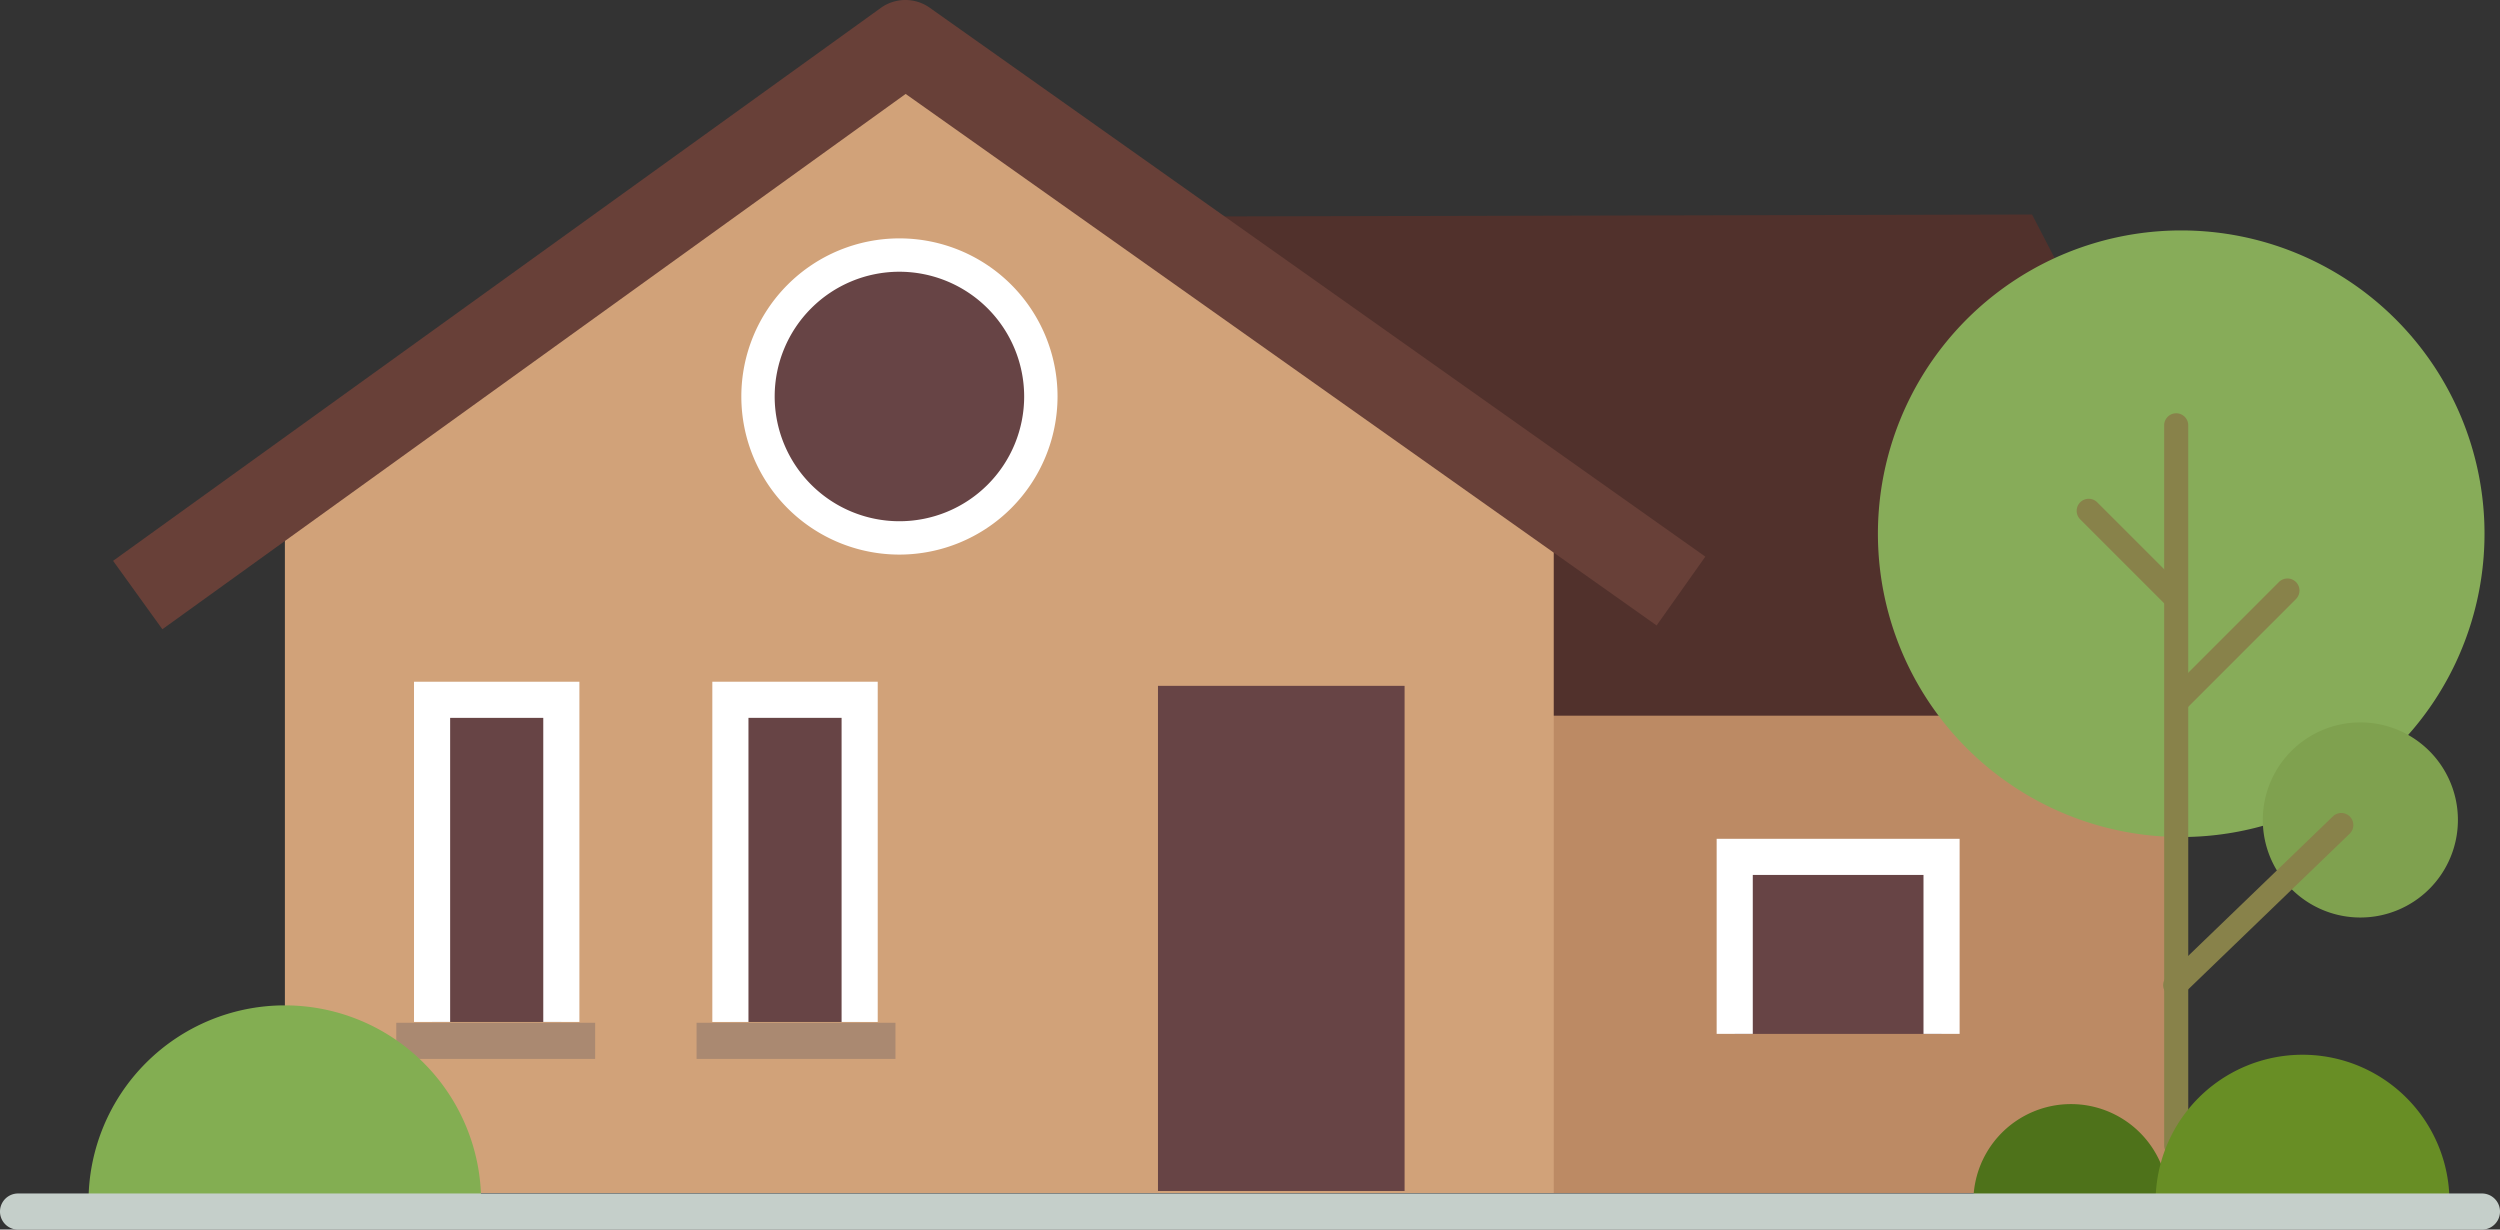
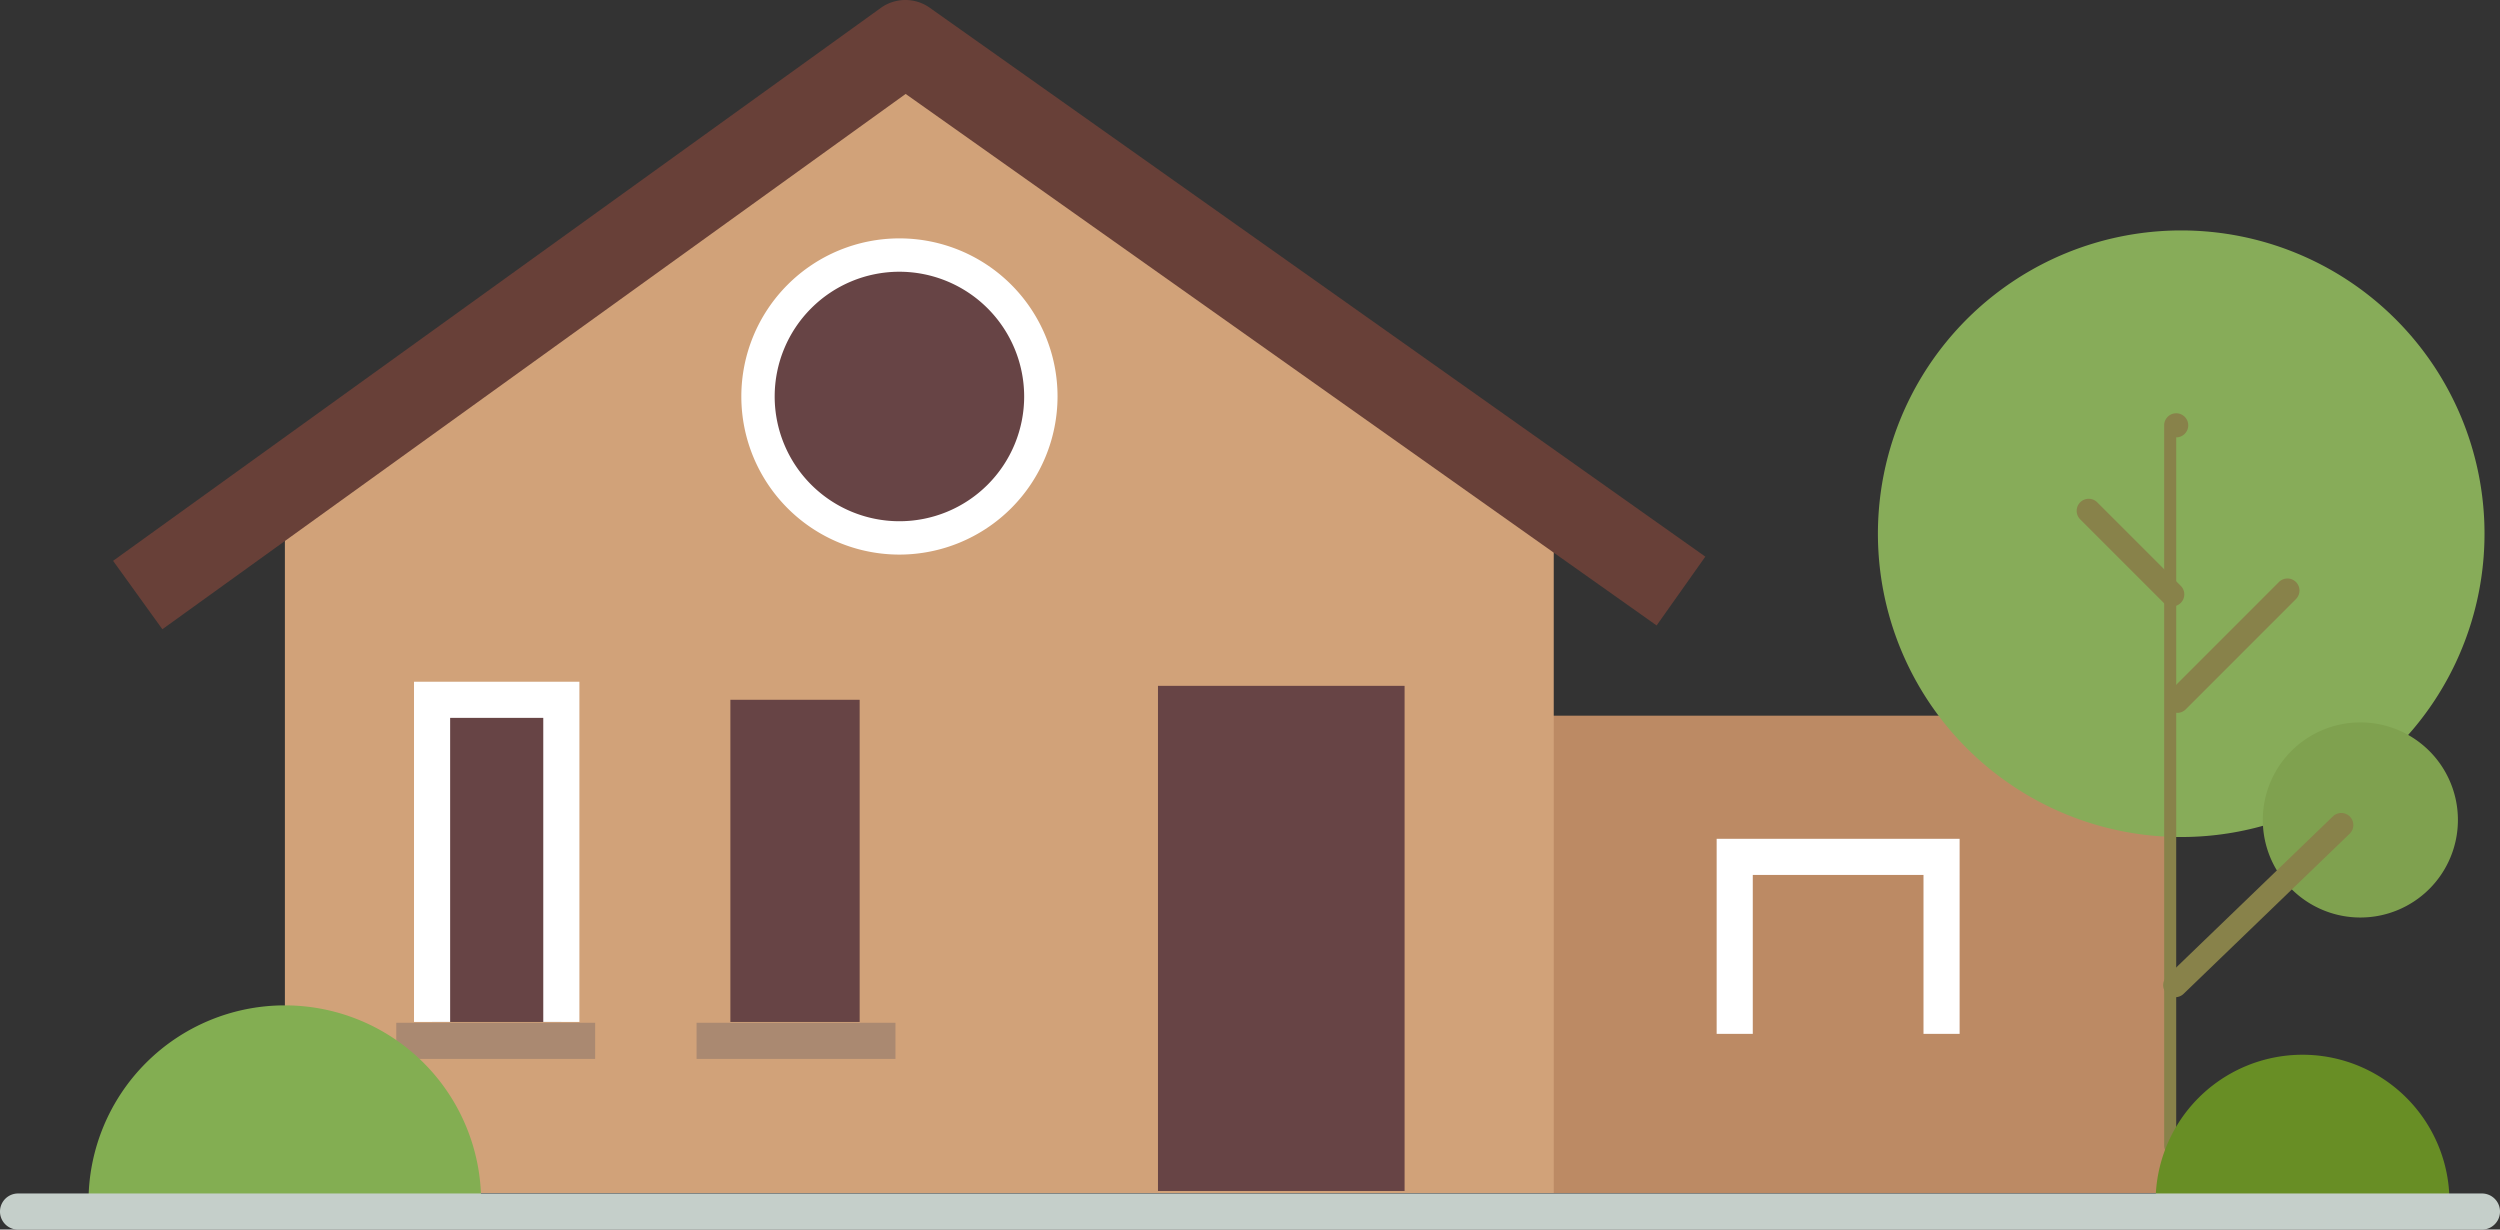
<svg xmlns="http://www.w3.org/2000/svg" id="Groupe_1709" data-name="Groupe 1709" width="207.586" height="102.096" viewBox="0 0 207.586 102.096">
  <rect x="0" y="0" width="207.586" height="102.096" fill="#333333" stroke="none" />
  <defs>
    <clipPath id="clip-path">
      <rect id="Rectangle_621" data-name="Rectangle 621" width="207.586" height="102.096" transform="translate(0 0)" fill="none" />
    </clipPath>
  </defs>
-   <path id="Tracé_640" data-name="Tracé 640" d="M168.729,17.812l22.459,43.266H126.454V45.555L98.876,17.977Z" fill="#51312c" />
  <rect id="Rectangle_617" data-name="Rectangle 617" width="76.659" height="39.633" transform="translate(103.582 59.426)" fill="#bc8a64" />
  <path id="Tracé_641" data-name="Tracé 641" d="M23.656,99.06H129.014V44.565L75.2,6.921,23.656,44.565Z" fill="#d1a279" />
  <g id="Groupe_1710" data-name="Groupe 1710">
    <g id="Groupe_1709-2" data-name="Groupe 1709" clip-path="url(#clip-path)">
      <path id="Tracé_642" data-name="Tracé 642" d="M86.427,32.922A11.744,11.744,0,1,1,74.684,21.179,11.743,11.743,0,0,1,86.427,32.922" fill="#674445" />
      <path id="Tracé_643" data-name="Tracé 643" d="M74.684,46.05A13.128,13.128,0,1,1,87.812,32.922,13.143,13.143,0,0,1,74.684,46.05m0-23.486A10.358,10.358,0,1,0,85.041,32.922,10.37,10.37,0,0,0,74.684,22.564" fill="#fff" />
      <rect id="Rectangle_618" data-name="Rectangle 618" width="20.477" height="41.945" transform="translate(96.152 56.949)" fill="#674445" />
      <path id="Tracé_644" data-name="Tracé 644" d="M60.647,84.858V58.106H71.381V84.858" fill="#674445" />
-       <path id="Tracé_645" data-name="Tracé 645" d="M72.881,84.858h-3V59.606H62.148V84.858h-3V56.606H72.881Z" fill="#fff" />
      <path id="Tracé_646" data-name="Tracé 646" d="M35.876,84.858V58.106H46.611V84.858" fill="#674445" />
      <path id="Tracé_647" data-name="Tracé 647" d="M48.11,84.858h-3V59.606H37.377V84.858h-3V56.606H48.11Z" fill="#fff" />
      <rect id="Rectangle_619" data-name="Rectangle 619" width="16.514" height="3" transform="translate(32.904 84.926)" fill="#aa8971" />
      <rect id="Rectangle_620" data-name="Rectangle 620" width="16.514" height="3" transform="translate(57.84 84.926)" fill="#aa8971" />
-       <path id="Tracé_648" data-name="Tracé 648" d="M144.041,85.849v-14.7h17.174v14.7" fill="#674445" />
      <path id="Tracé_649" data-name="Tracé 649" d="M162.716,85.849h-3v-13.2H145.541v13.2h-3v-16.2h20.175Z" fill="#fff" />
      <path id="Tracé_650" data-name="Tracé 650" d="M206.3,44.317a25.184,25.184,0,1,1-25.183-25.183A25.183,25.183,0,0,1,206.3,44.317" fill="#87ac59" />
      <path id="Tracé_651" data-name="Tracé 651" d="M204.091,68.085a8.1,8.1,0,1,1-8.1-8.1,8.1,8.1,0,0,1,8.1,8.1" fill="#7fa14f" />
-       <path id="Tracé_652" data-name="Tracé 652" d="M163.858,99.78a8.1,8.1,0,1,1,16.205,0Z" fill="#4e721a" />
      <path id="Tracé_653" data-name="Tracé 653" d="M7.35,99.78a16.3,16.3,0,0,1,32.6,0Z" fill="#83ae52" />
-       <path id="Tracé_654" data-name="Tracé 654" d="M180.7,96.1a1,1,0,0,1-1-1V35.317a1,1,0,0,1,2,0V95.1a1,1,0,0,1-1,1" fill="#88824a" />
+       <path id="Tracé_654" data-name="Tracé 654" d="M180.7,96.1a1,1,0,0,1-1-1V35.317a1,1,0,0,1,2,0a1,1,0,0,1-1,1" fill="#88824a" />
      <path id="Tracé_655" data-name="Tracé 655" d="M180.372,50.353a1,1,0,0,1-.707-.293l-6.937-6.936a1,1,0,0,1,1.415-1.414l6.936,6.936a1,1,0,0,1-.707,1.707" fill="#88824a" />
      <path id="Tracé_656" data-name="Tracé 656" d="M180.784,59.188a1,1,0,0,1-.707-1.707l9.165-9.165a1,1,0,0,1,1.414,1.414L181.491,58.9a1,1,0,0,1-.707.293" fill="#88824a" />
      <path id="Tracé_657" data-name="Tracé 657" d="M180.619,82.8a1,1,0,0,1-.694-1.72l13.789-13.294a1,1,0,1,1,1.388,1.44L181.313,82.523a1,1,0,0,1-.694.28" fill="#88824a" />
      <path id="Tracé_658" data-name="Tracé 658" d="M178.99,99.78a12.2,12.2,0,1,1,24.4,0Z" fill="#688e25" />
      <path id="Tracé_659" data-name="Tracé 659" d="M206.086,102.1H1.5a1.5,1.5,0,1,1,0-3H206.086a1.5,1.5,0,1,1,0,3" fill="#c5cfca" />
      <path id="Tracé_660" data-name="Tracé 660" d="M13.482,52.248,9.39,46.568,73.132.66A3.5,3.5,0,0,1,77.2.643L141.6,46.22l-4.043,5.715L75.2,7.8Z" fill="#684038" />
    </g>
  </g>
</svg>